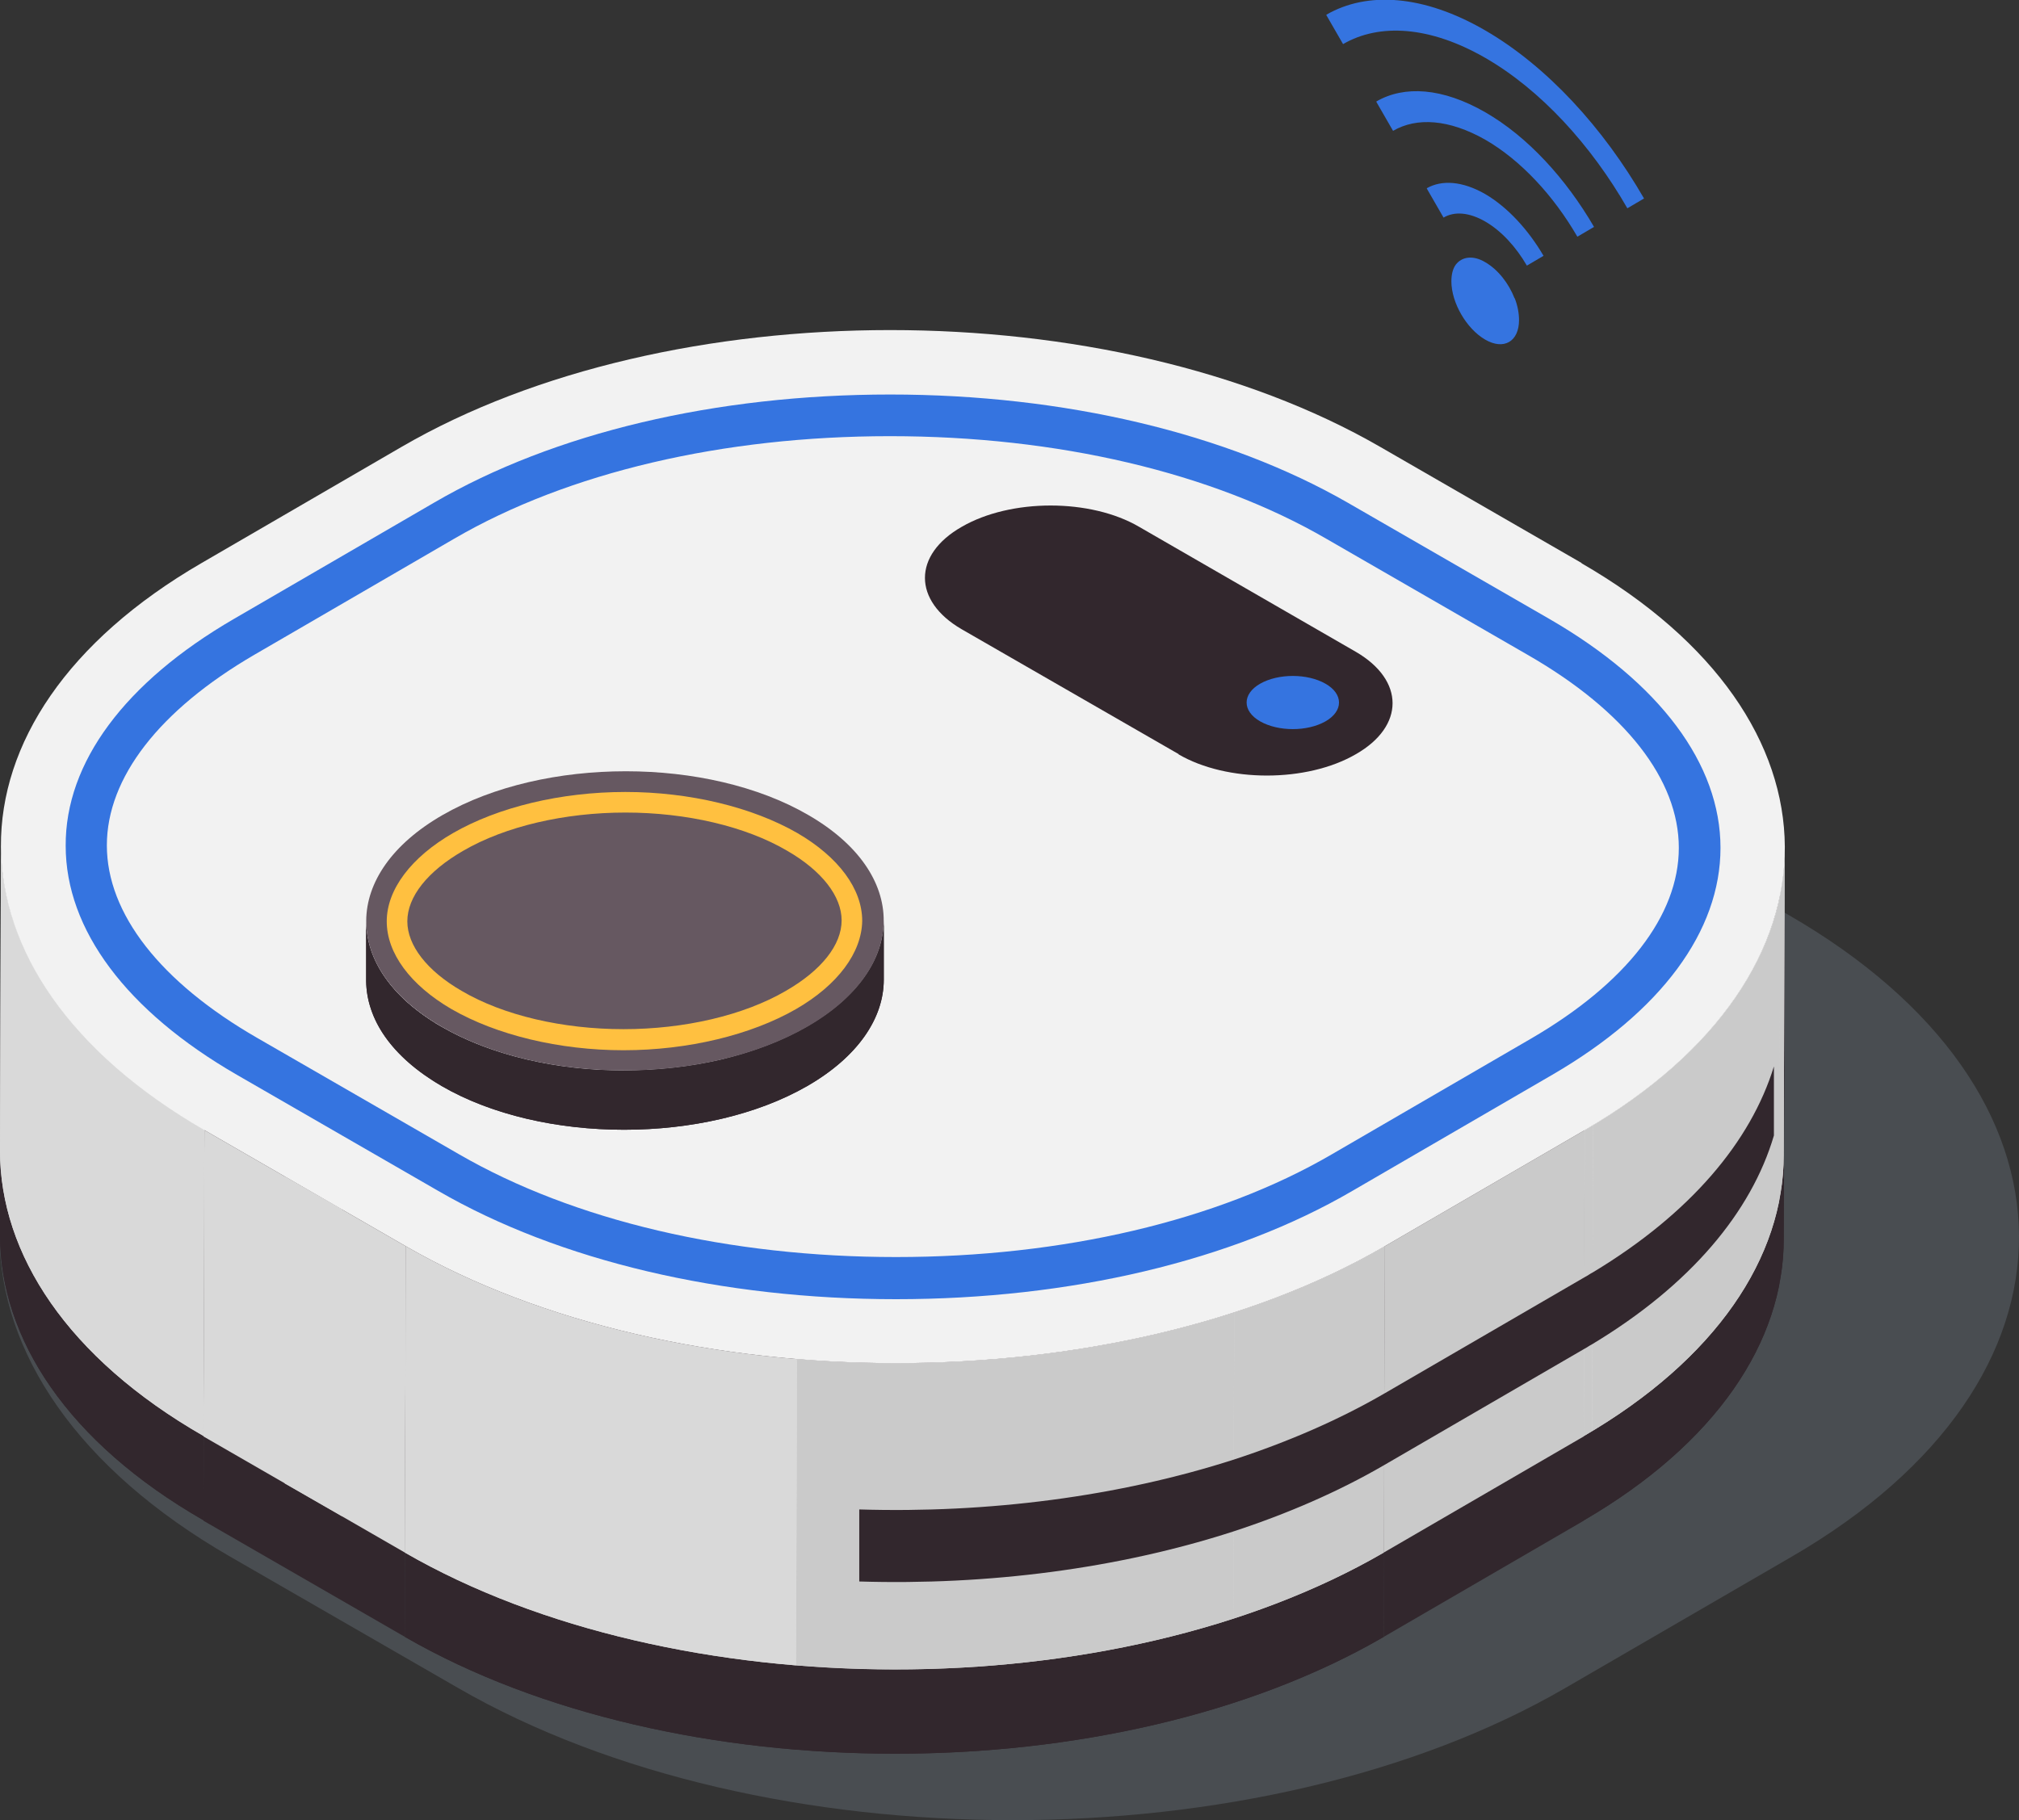
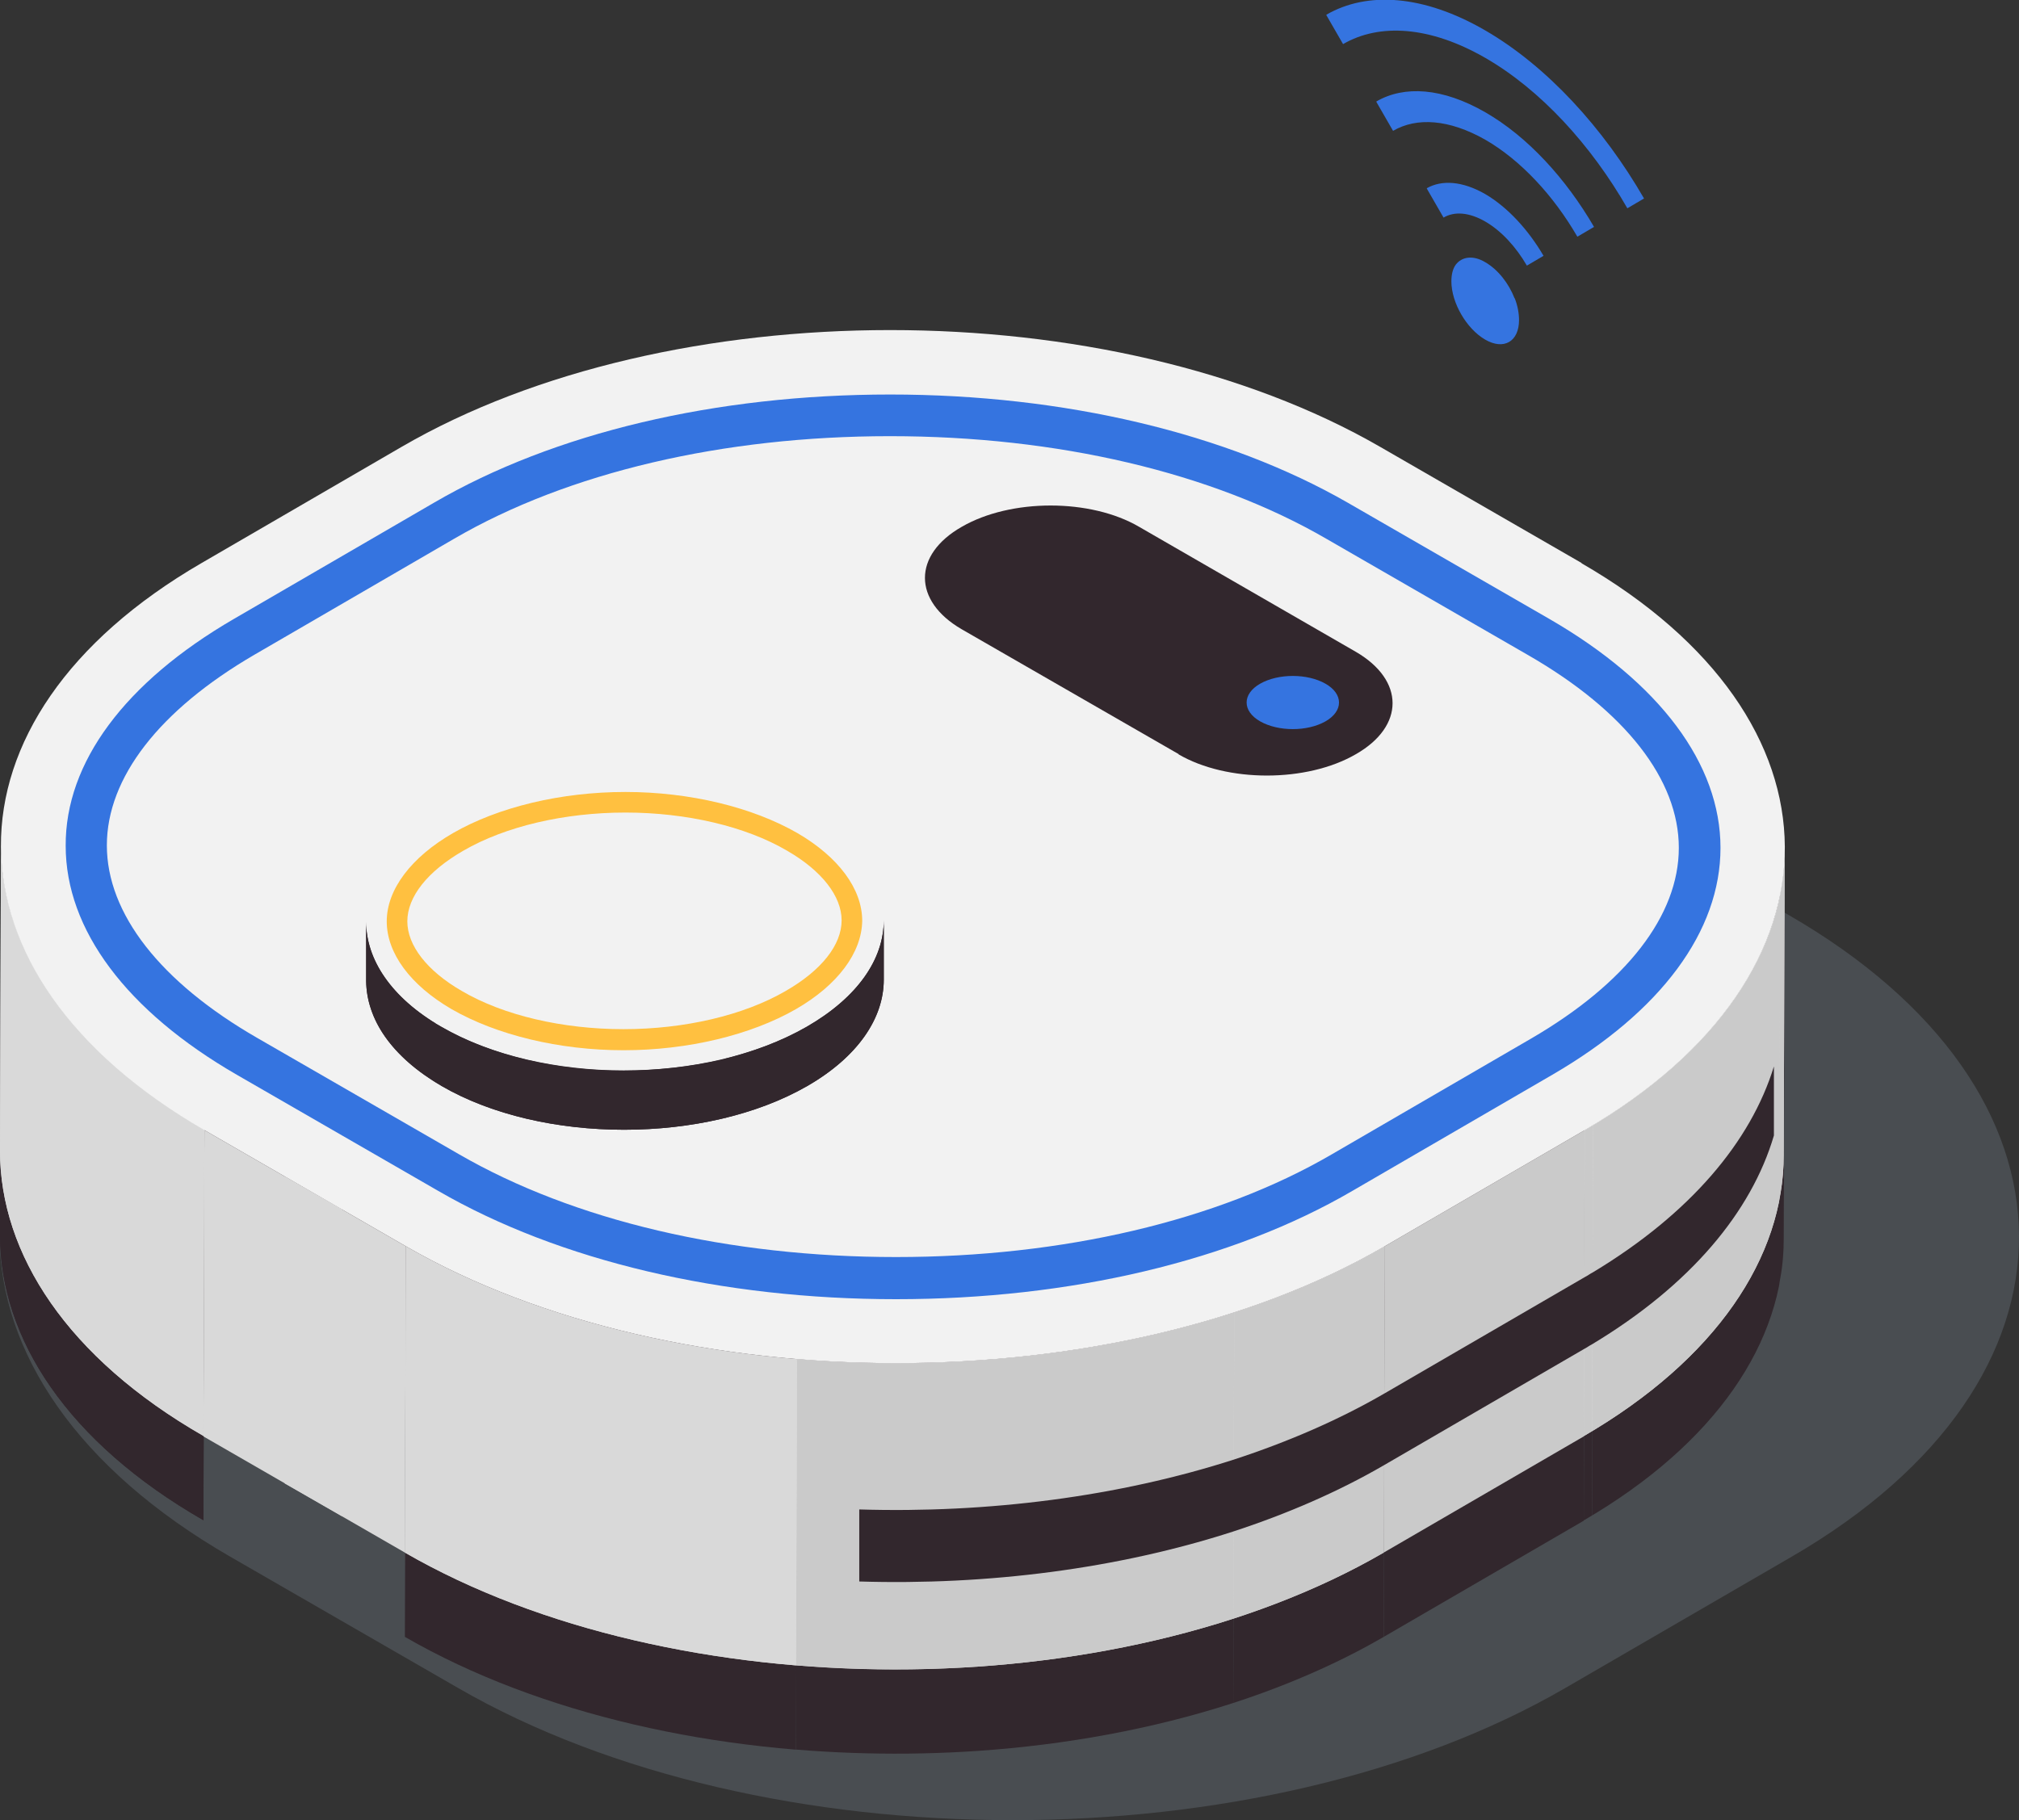
<svg xmlns="http://www.w3.org/2000/svg" viewBox="0 0 41.19 37.14">
  <rect x="0" y="0" width="41.19" height="37.14" fill="#333333" stroke="none" />
  <defs>
    <style>.cls-1,.cls-2{fill:#32272d;}.cls-1,.cls-3,.cls-4,.cls-5,.cls-6,.cls-7,.cls-8,.cls-9{stroke-width:0px;}.cls-3{fill:#ffc040;}.cls-10{clip-path:url(#clippath-2);}.cls-11{isolation:isolate;}.cls-12{clip-path:url(#clippath-6);}.cls-4{fill:#3574e0;}.cls-5{fill:#a0b7c9;mix-blend-mode:multiply;opacity:.2;}.cls-13{clip-path:url(#clippath-1);}.cls-14{clip-path:url(#clippath-4);}.cls-15{clip-path:url(#clippath);}.cls-6,.cls-16{fill:#d9d9d9;}.cls-17{clip-path:url(#clippath-3);}.cls-7{fill:#665861;}.cls-18{clip-path:url(#clippath-5);}.cls-8{fill:#cacaca;}.cls-9{fill:#f2f2f2;}</style>
    <clipPath id="clippath">
      <path class="cls-1" d="m36.41,19.04l-.02,6.25c0,2.08-1.37,4.16-4.09,5.74l.02-6.25c2.72-1.58,4.08-3.66,4.09-5.74Z" />
    </clipPath>
    <clipPath id="clippath-1">
      <path class="cls-1" d="m0,25.2l.02-6.25c0,2.11,1.38,4.22,4.15,5.82l-.02,6.25C1.38,29.43,0,27.31,0,25.2Z" />
    </clipPath>
    <clipPath id="clippath-2">
      <path class="cls-1" d="m28.25,27.15l-.02,6.25c-5.47,3.18-14.46,3.18-19.97,0l.02-6.25c5.51,3.18,14.5,3.18,19.97,0Z" />
    </clipPath>
    <clipPath id="clippath-3">
      <path class="cls-6" d="m36.41,17.32l-.02,6.25c0,2.08-1.37,4.16-4.09,5.74l.02-6.25c2.72-1.58,4.08-3.66,4.09-5.74Z" />
    </clipPath>
    <clipPath id="clippath-4">
      <path class="cls-6" d="m0,23.48l.02-6.25c0,2.11,1.38,4.22,4.15,5.82l-.02,6.25C1.38,27.71,0,25.59,0,23.48Z" />
    </clipPath>
    <clipPath id="clippath-5">
      <path class="cls-6" d="m28.25,25.43l-.02,6.25c-5.47,3.18-14.46,3.18-19.97,0l.02-6.25c5.51,3.18,14.5,3.18,19.97,0Z" />
    </clipPath>
    <clipPath id="clippath-6">
      <path class="cls-1" d="m7.47,18.81v1.21c.01.78.52,1.55,1.54,2.14,2.05,1.19,5.39,1.19,7.46,0,1.04-.6,1.56-1.39,1.56-2.17v-1.21c0,.79-.53,1.57-1.57,2.17-2.07,1.19-5.4,1.19-7.46,0-1.02-.59-1.53-1.37-1.53-2.14Z" />
    </clipPath>
  </defs>
  <g class="cls-11">
    <g id="_Слой_2">
      <g id="Layer_1">
        <g id="robot_vacuum_cleaner">
          <path class="cls-5" d="m36.49,18.67c6.24,3.6,6.27,9.49.07,13.09l-4.62,2.68c-6.2,3.6-16.37,3.6-22.6,0l-4.65-2.68c-6.24-3.6-6.27-9.49-.07-13.09l4.62-2.68c6.19-3.6,16.37-3.6,22.6,0l4.65,2.68Z" />
          <g id="robot_vacuum_cleaner-2">
            <g class="cls-11">
              <g class="cls-11">
-                 <path class="cls-2" d="m36.41,19.04l-.02,6.25c0,2.08-1.37,4.16-4.09,5.74l.02-6.25c2.72-1.58,4.08-3.66,4.09-5.74Z" />
                <g class="cls-15">
                  <g class="cls-11">
                    <path class="cls-1" d="m36.41,19.04l-.02,6.25c0,.31-.03.63-.1.94l.02-6.25c.06-.31.09-.63.1-.94h0Z" />
                    <path class="cls-1" d="m36.32,19.98l-.02,6.25c-.34,1.71-1.62,3.38-3.82,4.7l.02-6.25c2.2-1.33,3.48-2.99,3.82-4.7h0Z" />
                    <path class="cls-1" d="m32.5,24.68l-.02,6.25c-.06.03-.11.07-.17.1l.02-6.25c.06-.03.11-.07.17-.1h0Z" />
                  </g>
                </g>
              </g>
              <g class="cls-11">
                <path class="cls-2" d="m0,25.2l.02-6.25c0,2.11,1.38,4.22,4.15,5.82l-.02,6.25C1.38,29.43,0,27.31,0,25.2Z" />
                <g class="cls-13">
                  <g class="cls-11">
                    <path class="cls-1" d="m4.17,24.78l-.02,6.25C1.38,29.43,0,27.31,0,25.2l.02-6.25c0,2.11,1.38,4.22,4.15,5.82h0Z" />
                  </g>
                </g>
              </g>
              <polygon class="cls-1" points="32.33 24.78 32.31 31.03 28.23 33.4 28.25 27.15 32.33 24.78" />
-               <polygon class="cls-1" points="8.28 27.15 8.26 33.4 4.15 31.03 4.17 24.78 8.28 27.15" />
              <g class="cls-11">
-                 <path class="cls-2" d="m28.25,27.15l-.02,6.25c-5.47,3.18-14.46,3.18-19.97,0l.02-6.25c5.51,3.18,14.5,3.18,19.97,0Z" />
                <g class="cls-10">
                  <g class="cls-11">
                    <path class="cls-1" d="m28.25,27.15l-.02,6.25c-.93.54-1.97.99-3.07,1.35l.02-6.25c1.1-.36,2.14-.81,3.07-1.35h0Z" />
                    <path class="cls-1" d="m25.18,28.5l-.02,6.25c-2.73.89-5.88,1.2-8.92.95l.02-6.25c3.03.25,6.18-.07,8.92-.95h0Z" />
                    <path class="cls-1" d="m16.26,29.46l-.02,6.25c-2.92-.24-5.74-1.01-7.98-2.3l.02-6.25c2.24,1.29,5.06,2.06,7.98,2.3h0Z" />
                  </g>
                </g>
              </g>
              <path class="cls-1" d="m32.26,13.21c5.51,3.18,5.54,8.39.07,11.57l-4.08,2.37c-5.47,3.18-14.46,3.18-19.97,0l-4.11-2.37c-5.51-3.18-5.54-8.39-.06-11.57l4.08-2.37c5.47-3.18,14.46-3.18,19.97,0l4.11,2.37Z" />
              <path class="cls-1" d="m18.27,28.23c-3.56,0-6.87-.78-9.34-2.21l-4.11-2.37c-2.25-1.3-3.49-2.96-3.49-4.67,0-1.7,1.22-3.34,3.43-4.63l4.08-2.37c2.45-1.42,5.76-2.21,9.31-2.21s6.87.78,9.34,2.21l4.11,2.37c2.25,1.3,3.49,2.96,3.49,4.67,0,1.7-1.22,3.34-3.43,4.63l-4.08,2.37c-2.45,1.42-5.76,2.21-9.31,2.21Z" />
            </g>
            <g class="cls-11">
              <g class="cls-11">
                <path class="cls-16" d="m36.41,17.32l-.02,6.25c0,2.08-1.37,4.16-4.09,5.74l.02-6.25c2.72-1.58,4.08-3.66,4.09-5.74Z" />
                <g class="cls-17">
                  <g class="cls-11">
                    <path class="cls-8" d="m36.41,17.32l-.02,6.25c0,.31-.03.63-.1.94l.02-6.25c.06-.31.09-.63.1-.94h0Z" />
                    <path class="cls-8" d="m36.32,18.26l-.02,6.25c-.34,1.71-1.62,3.38-3.82,4.7l.02-6.25c2.2-1.33,3.48-2.99,3.82-4.7h0Z" />
                    <path class="cls-8" d="m32.5,22.96l-.02,6.25c-.06.03-.11.07-.17.1l.02-6.25c.06-.03.11-.07.17-.1h0Z" />
                  </g>
                </g>
              </g>
              <g class="cls-11">
                <path class="cls-16" d="m0,23.48l.02-6.25c0,2.11,1.38,4.22,4.15,5.82l-.02,6.25C1.38,27.71,0,25.59,0,23.48Z" />
                <g class="cls-14">
                  <path class="cls-6" d="m4.17,23.06l-.02,6.25C1.38,27.71,0,25.59,0,23.48l.02-6.25c0,2.11,1.38,4.22,4.15,5.82h0Z" />
                </g>
              </g>
              <polygon class="cls-8" points="32.33 23.06 32.31 29.31 28.23 31.68 28.25 25.43 32.33 23.06" />
              <polygon class="cls-6" points="8.28 25.43 8.26 31.68 4.15 29.31 4.17 23.06 8.28 25.43" />
              <polygon class="cls-6" points="5.81 24.01 5.81 30.27 6.98 30.94 6.98 24.68 5.81 24.01 5.81 24.01" />
              <g class="cls-11">
                <path class="cls-16" d="m28.25,25.43l-.02,6.25c-5.47,3.18-14.46,3.18-19.97,0l.02-6.25c5.51,3.18,14.5,3.18,19.97,0Z" />
                <g class="cls-18">
                  <g class="cls-11">
                    <path class="cls-8" d="m28.25,25.43l-.02,6.25c-.93.54-1.97.99-3.07,1.35l.02-6.25c1.1-.36,2.14-.81,3.07-1.35h0Z" />
                    <path class="cls-8" d="m25.18,26.78l-.02,6.25c-2.73.89-5.88,1.2-8.92.95l.02-6.25c3.03.25,6.18-.07,8.92-.95h0Z" />
                    <path class="cls-6" d="m16.26,27.74l-.02,6.25c-2.92-.24-5.74-1.01-7.98-2.3l.02-6.25c2.24,1.29,5.06,2.06,7.98,2.3h0Z" />
                  </g>
                </g>
              </g>
              <path class="cls-9" d="m32.26,11.49c5.51,3.18,5.54,8.39.07,11.57l-4.08,2.37c-5.47,3.18-14.46,3.18-19.97,0l-4.11-2.37c-5.51-3.18-5.54-8.39-.06-11.57l4.08-2.37c5.47-3.18,14.46-3.18,19.97,0l4.11,2.37Z" />
              <path class="cls-4" d="m18.16,8.9c3.41,0,6.57.74,8.91,2.1l4.11,2.37c1.98,1.14,3.07,2.54,3.07,3.93,0,1.38-1.07,2.76-3.01,3.89l-4.08,2.37c-2.32,1.35-5.48,2.09-8.88,2.09s-6.57-.74-8.92-2.1l-4.11-2.37c-1.98-1.14-3.07-2.54-3.07-3.93,0-1.38,1.07-2.76,3.01-3.89l4.08-2.37c2.32-1.35,5.48-2.09,8.88-2.09h0Zm0-.85c-3.55,0-6.86.78-9.31,2.21l-4.08,2.37c-2.22,1.29-3.44,2.93-3.43,4.63,0,1.71,1.24,3.37,3.49,4.67l4.11,2.37c2.47,1.43,5.79,2.21,9.34,2.21s6.86-.78,9.31-2.21l4.08-2.37c2.22-1.29,3.43-2.93,3.43-4.63,0-1.71-1.24-3.37-3.49-4.67l-4.11-2.37c-2.47-1.42-5.79-2.21-9.34-2.21h0Z" />
            </g>
            <path class="cls-1" d="m36.19,21.76c-.47,1.53-1.7,3-3.69,4.2-.06.03-.11.07-.17.1l-4.08,2.37c-.93.54-1.97.99-3.07,1.35-2.36.76-5.02,1.1-7.65,1.02v1.47c2.63.08,5.28-.26,7.63-1.02,1.1-.36,2.14-.81,3.07-1.35l4.08-2.37c.06-.03.11-.07.17-.1,2.01-1.21,3.25-2.7,3.71-4.26v-1.41Z" />
            <g class="cls-11">
              <g class="cls-11">
                <path class="cls-2" d="m7.47,18.81v1.21c.01.78.52,1.55,1.54,2.14,2.05,1.19,5.39,1.19,7.46,0,1.04-.6,1.56-1.39,1.56-2.17v-1.21c0,.79-.53,1.57-1.57,2.17-2.07,1.19-5.4,1.19-7.46,0-1.02-.59-1.53-1.37-1.53-2.14Z" />
                <g class="cls-12">
                  <g class="cls-11">
                    <path class="cls-1" d="m7.47,18.81v1.21c0,.27.07.54.19.8v-1.21c-.13-.26-.19-.53-.19-.8h0Z" />
                    <path class="cls-1" d="m7.66,19.61v1.21c.22.46.63.89,1.22,1.26v-1.21c-.6-.37-1-.8-1.22-1.26h0Z" />
                    <path class="cls-1" d="m8.87,20.87v1.21c.05.03.1.05.14.08.93.54,2.12.83,3.33.89v-1.21c-1.22-.05-2.41-.35-3.34-.89-.05-.03-.09-.05-.14-.08h0Z" />
                    <path class="cls-1" d="m12.34,21.84v1.21c.84.04,1.69-.04,2.48-.24v-1.21c-.79.19-1.64.27-2.48.24h0Z" />
                    <path class="cls-1" d="m14.8,21.6v1.21c.61-.15,1.17-.36,1.67-.65,1.04-.6,1.56-1.39,1.56-2.17v-1.21c0,.79-.53,1.57-1.57,2.17-.49.28-1.06.5-1.66.65h0Z" />
                  </g>
                </g>
              </g>
-               <path class="cls-7" d="m9.03,16.63c-2.07,1.19-2.08,3.13-.02,4.32,2.05,1.19,5.39,1.19,7.46,0,2.07-1.19,2.08-3.13.02-4.32-2.05-1.19-5.39-1.19-7.46,0Z" />
+               <path class="cls-7" d="m9.03,16.63Z" />
              <path class="cls-3" d="m12.76,16.58c1.24,0,2.45.28,3.3.78.71.41,1.11.93,1.11,1.42,0,.5-.41,1.02-1.14,1.44-.86.5-2.07.78-3.31.78s-2.45-.28-3.3-.78c-.71-.41-1.11-.93-1.11-1.42,0-.5.41-1.02,1.14-1.44.86-.5,2.07-.78,3.31-.78h0Zm0-.42c-1.32,0-2.6.31-3.52.84-.85.49-1.35,1.15-1.35,1.8,0,.65.48,1.3,1.32,1.79.92.53,2.2.84,3.51.84s2.6-.31,3.52-.84c.85-.49,1.34-1.15,1.35-1.8,0-.65-.48-1.3-1.32-1.79-.92-.53-2.2-.84-3.51-.84h0Z" />
            </g>
            <path class="cls-1" d="m24.05,15.39l-4.43-2.55c-1-.58-1-1.52,0-2.09,1-.58,2.63-.58,3.62,0l4.42,2.55c1,.58,1,1.52,0,2.09-1,.58-2.63.58-3.62,0Z" />
            <path class="cls-4" d="m27.04,13.95c.37.21.37.56,0,.77s-.96.21-1.33,0-.37-.56,0-.77c.37-.21.96-.21,1.33,0Z" />
          </g>
          <path class="cls-4" d="m30.9,6.09c-.12-.31-.34-.59-.6-.74-.25-.15-.48-.11-.6.05-.06.08-.09.2-.09.34,0,.44.31.97.69,1.19.38.22.69.04.69-.4,0-.14-.03-.3-.09-.45Z" />
          <path class="cls-4" d="m27.06.31l.34.59c.74-.43,1.77-.37,2.9.28,1.13.65,2.16,1.78,2.9,3.07l.34-.2c-.83-1.44-1.98-2.7-3.24-3.43-1.26-.73-2.41-.8-3.24-.32Z" />
          <path class="cls-4" d="m28.08,2.08l.34.59c.48-.28,1.14-.24,1.88.18.73.42,1.4,1.15,1.88,1.98l.34-.2c-.57-.98-1.35-1.84-2.22-2.34-.87-.5-1.65-.55-2.22-.22Z" />
          <path class="cls-4" d="m29.11,3.85l.34.59c.22-.13.52-.11.85.08.33.19.63.52.85.9l.34-.2c-.31-.53-.73-.99-1.19-1.26-.47-.27-.89-.29-1.19-.12Z" />
        </g>
      </g>
    </g>
  </g>
</svg>